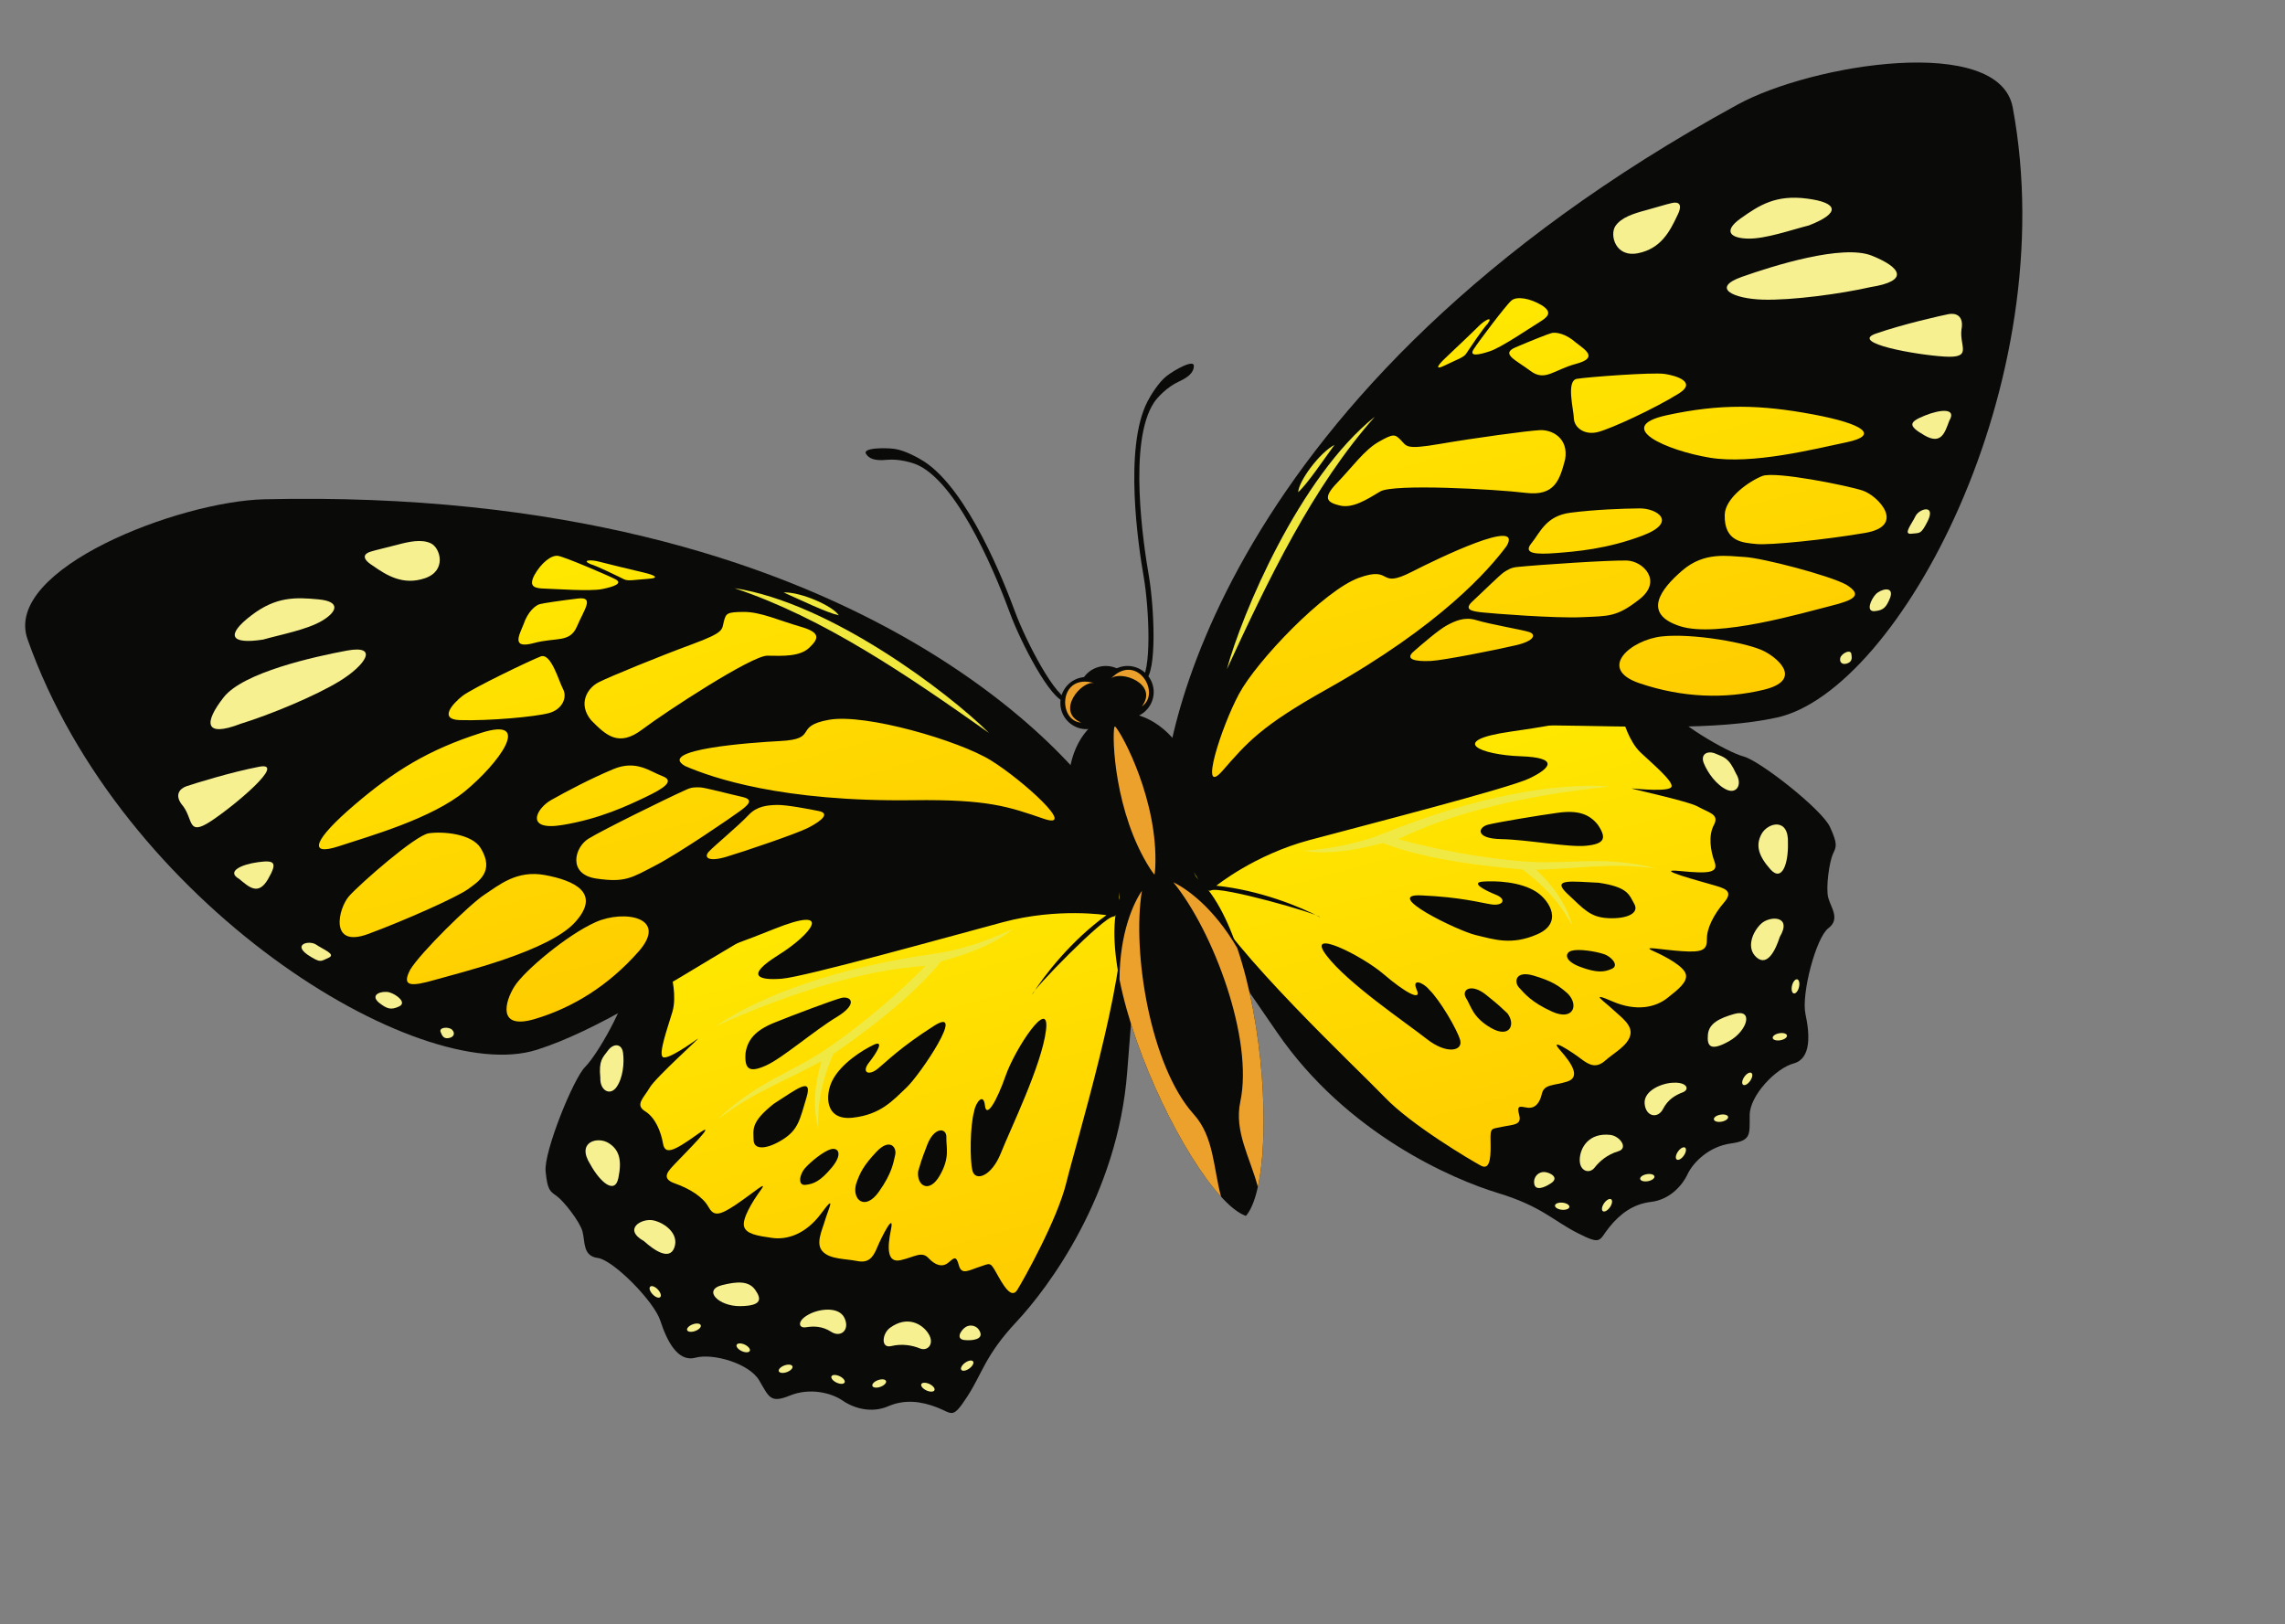
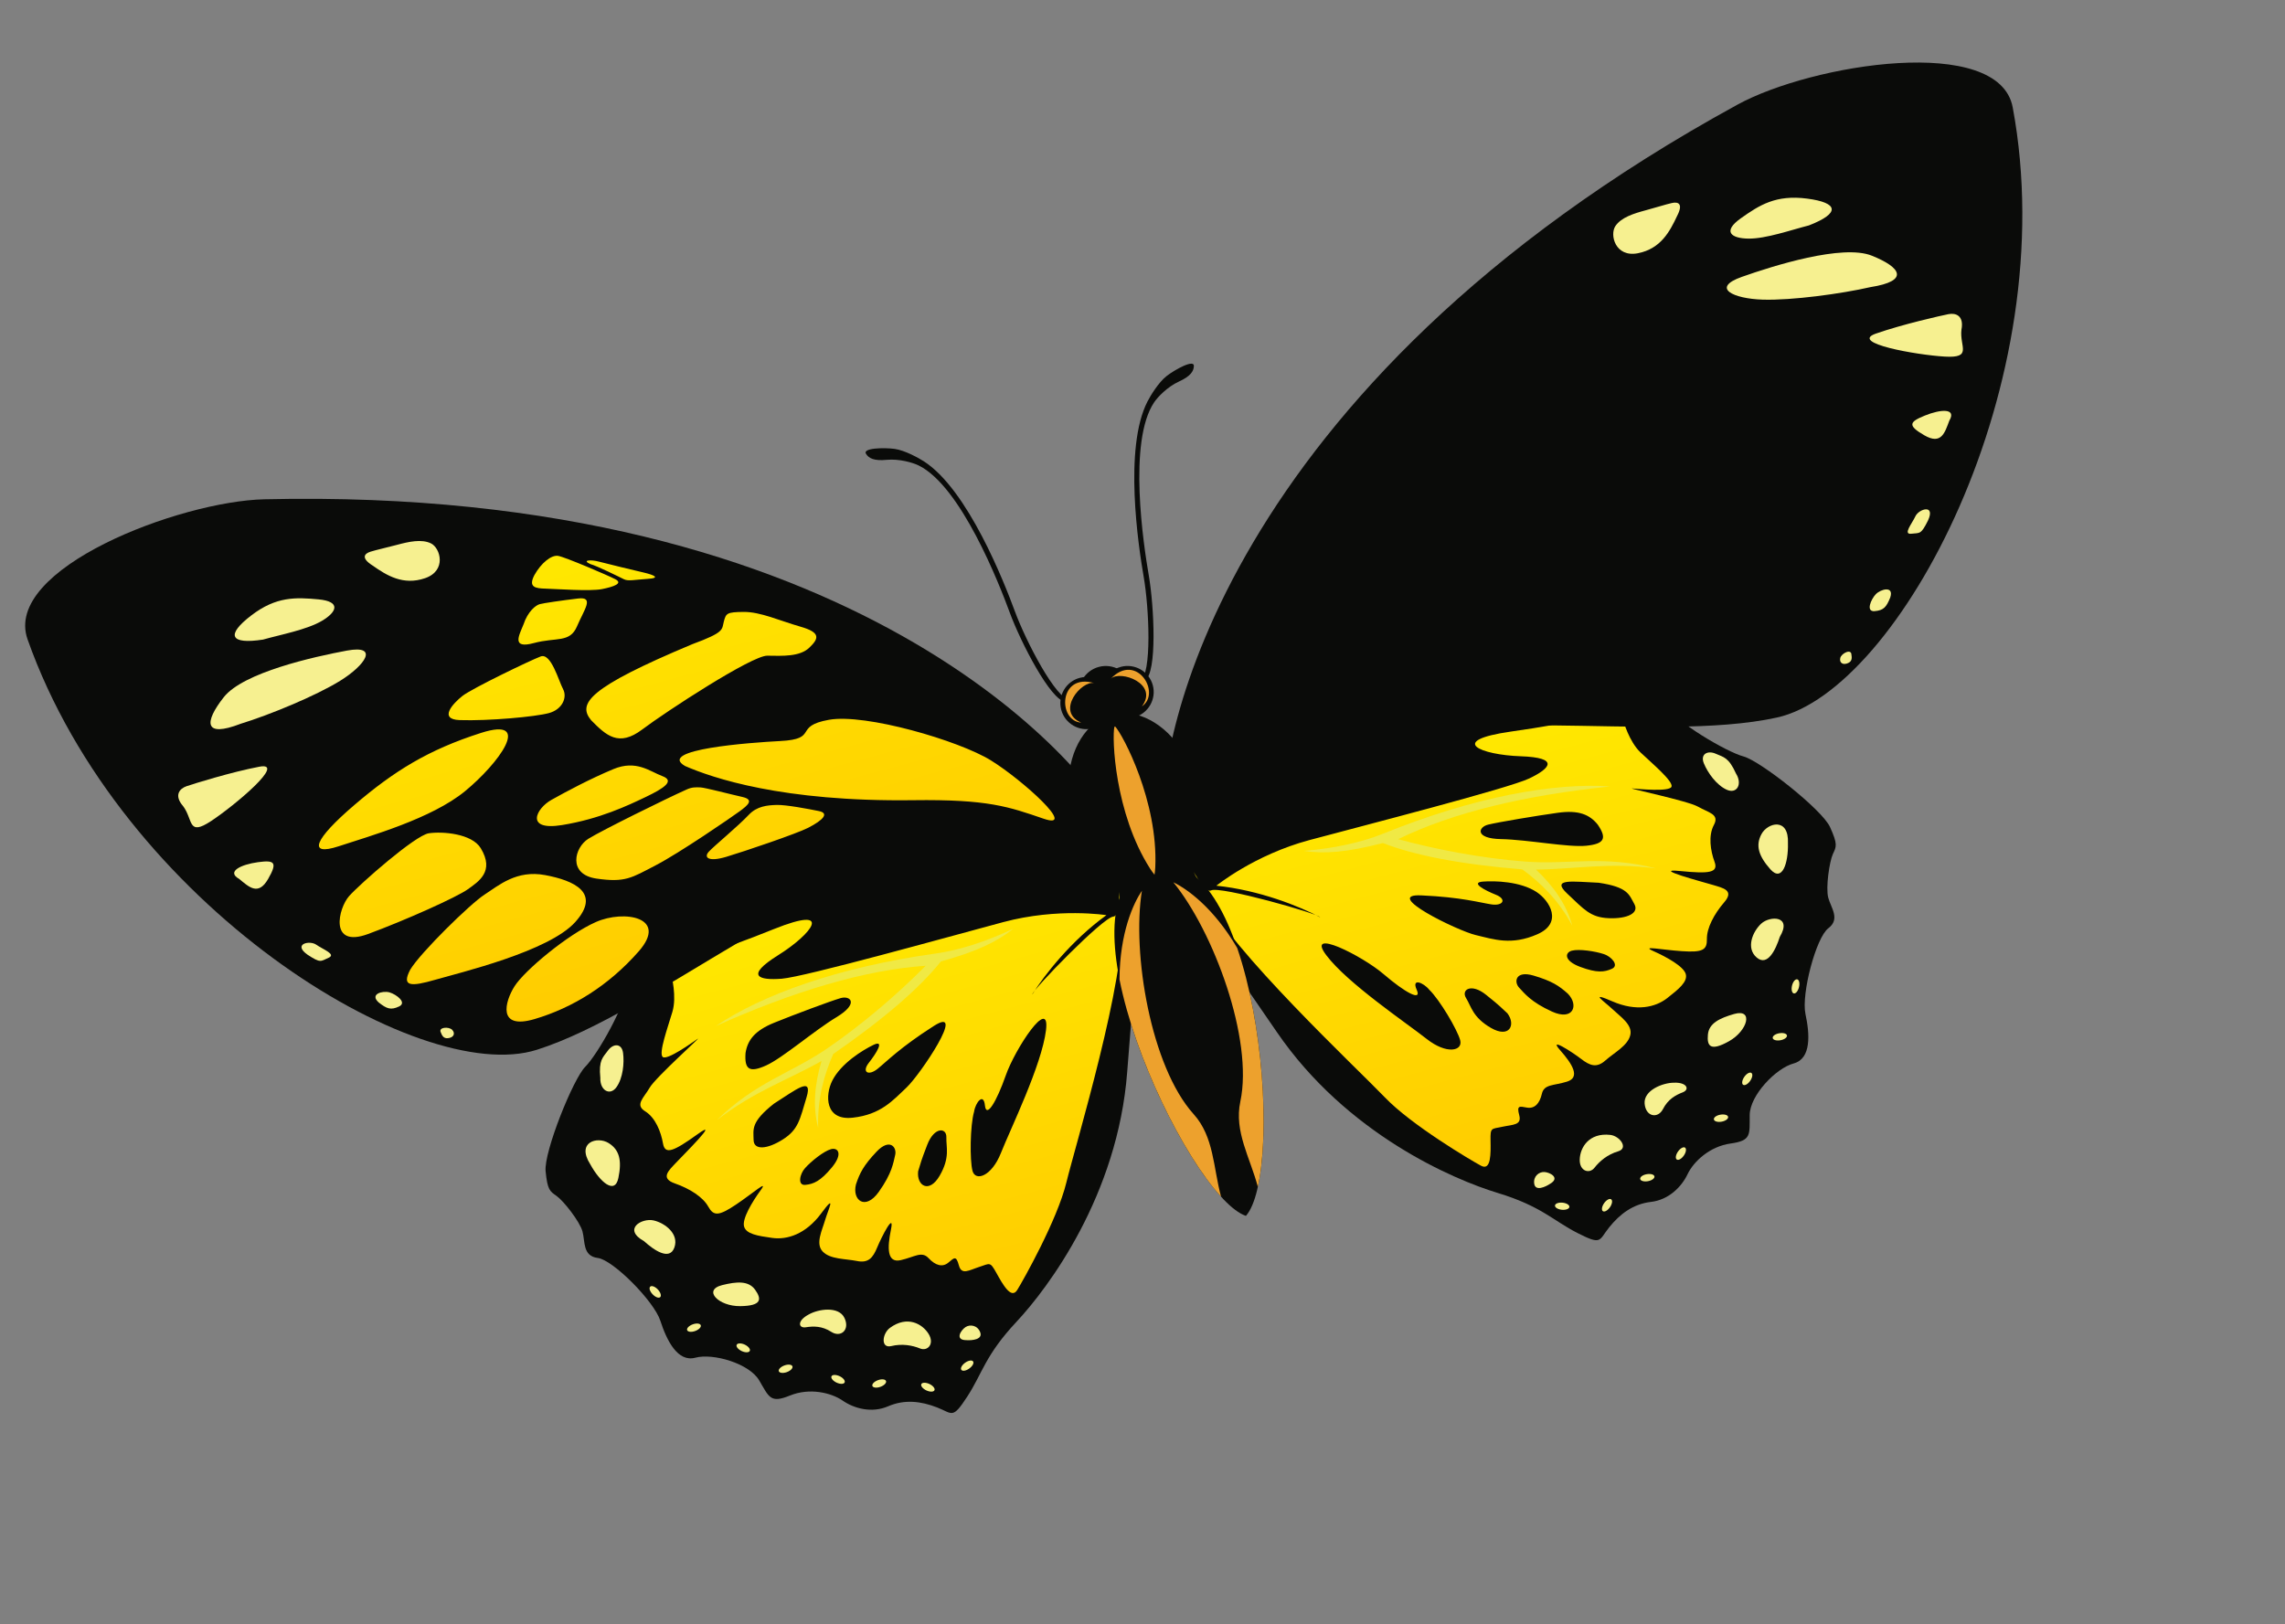
<svg xmlns="http://www.w3.org/2000/svg" width="83px" height="59px" viewBox="0 0 83 59" version="1.1">
  <rect x="0" y="0" width="83" height="59" fill="#808080" stroke="none" />
  <title>Group 12</title>
  <defs>
    <linearGradient x1="50%" y1="0%" x2="50%" y2="100%" id="linearGradient-1">
      <stop stop-color="#FFE800" offset="0%" />
      <stop stop-color="#FFCC00" offset="100%" />
    </linearGradient>
    <linearGradient x1="50%" y1="0%" x2="50%" y2="100%" id="linearGradient-2">
      <stop stop-color="#FFE800" offset="0%" />
      <stop stop-color="#FFCC00" offset="100%" />
    </linearGradient>
    <linearGradient x1="50%" y1="0%" x2="50%" y2="100%" id="linearGradient-3">
      <stop stop-color="#FFE800" offset="0%" />
      <stop stop-color="#FFCC00" offset="100%" />
    </linearGradient>
    <linearGradient x1="50%" y1="0%" x2="50%" y2="100%" id="linearGradient-4">
      <stop stop-color="#FFE800" offset="0%" />
      <stop stop-color="#FFCC00" offset="100%" />
    </linearGradient>
  </defs>
  <g id="Chapter-3" stroke="none" stroke-width="1" fill="none" fill-rule="evenodd">
    <g id="Protector-of-the-Amazon-1" transform="translate(-446, -486)">
      <g id="Group-12" transform="translate(487.5, 515.5) rotate(-15) translate(-487.5, -515.5) translate(450, 496)">
        <path d="M17.884,20.561 C17.618,21.364 16.088,22.894 15.553,23.2 C15.017,23.507 13.297,25.8 13.181,26.489 C13.066,27.177 13.144,27.235 13.334,27.464 C13.526,27.693 13.908,28.573 13.908,28.955 C13.908,29.337 13.679,29.816 14.195,30.026 C14.712,30.237 15.763,32.071 15.8,32.818 C15.839,33.564 16.011,34.443 16.68,34.443 C17.35,34.443 18.516,35.15 18.707,35.838 C18.898,36.527 18.879,36.756 19.644,36.66 C20.409,36.564 21.116,36.948 21.442,37.329 C21.767,37.713 22.34,38.056 22.99,37.96 C23.64,37.865 24.194,38.095 24.691,38.458 C25.188,38.821 25.112,39.032 25.858,38.362 C26.603,37.693 26.871,37.081 28.286,36.202 C29.701,35.322 33.028,32.722 34.519,28.477 C36.01,24.233 36.852,22.244 36.508,21.403 C36.163,20.561 34.672,19.491 34.672,19.491 L26.26,17.579 C26.26,17.579 17.884,20.677 17.884,20.561" id="Fill-454" fill="#0A0B09" />
        <path d="M21.307,24.222 C21.499,23.793 21.833,23.525 22.598,23.43 C23.363,23.334 24.769,23.2 25.151,23.191 C25.533,23.181 25.763,23.554 24.835,23.821 C23.908,24.089 22.56,24.749 21.909,24.854 C21.259,24.959 21.107,24.797 21.307,24.222 Z M21.824,26.269 C22.713,25.992 23.468,25.648 23.029,26.354 C22.589,27.062 22.445,27.407 21.804,27.607 C21.164,27.808 20.677,27.721 20.772,27.349 C20.867,26.976 20.829,26.699 21.824,26.269 Z M22.312,28.822 C22.589,28.639 23.134,28.401 23.4,28.401 C23.668,28.401 23.784,28.678 23.258,29.051 C22.731,29.424 22.465,29.461 22.168,29.413 C21.872,29.367 22.072,28.975 22.312,28.822 Z M23.945,29.873 C24.185,29.509 24.386,29.28 24.978,28.916 C25.571,28.554 25.733,28.955 25.6,29.204 C25.466,29.452 25.323,29.816 24.673,30.351 C24.022,30.887 23.659,30.389 23.945,29.873 Z M26.25,29.997 C26.45,29.681 26.413,29.71 26.823,29.147 C27.235,28.582 27.665,28.726 27.56,29.07 C27.455,29.413 27.512,29.806 26.967,30.351 C26.422,30.896 26.058,30.485 26.25,29.997 Z M28.774,28.43 C28.907,28.124 29.289,27.837 29.213,28.314 C29.137,28.792 29.653,28.295 30.227,27.455 C30.8,26.613 32.54,25.064 32.062,26.25 C31.584,27.435 29.882,29.385 29.328,30.131 C28.774,30.876 28.162,30.896 28.162,30.494 C28.162,30.093 28.506,28.87 28.774,28.43 Z M25.877,25.14 C26.332,25.058 25.887,25.466 25.543,25.724 C25.191,25.987 25.399,26.193 25.791,26.02 C26.182,25.848 26.775,25.485 28.162,25.046 C29.548,24.605 27.235,26.622 26.633,26.947 C26.03,27.272 25.476,27.655 24.462,27.501 C23.448,27.349 23.701,26.447 24.089,26.01 C24.558,25.485 25.446,25.22 25.877,25.14 Z M20.027,20.524 C19.376,21.364 19.434,20.81 19.434,20.81 C19.434,20.81 19.434,21.594 19.127,22.092 C18.822,22.589 18.248,23.411 18.363,23.583 C18.477,23.755 19.548,23.352 19.759,23.276 C19.969,23.2 17.923,24.233 17.618,24.538 C17.311,24.844 16.929,24.998 17.235,25.323 C17.541,25.648 17.598,26.202 17.56,26.622 C17.522,27.043 17.847,27.005 18.86,26.622 C19.873,26.24 18.133,27.235 17.827,27.425 C17.522,27.617 17.121,27.808 17.598,28.133 C18.076,28.458 18.459,28.879 18.554,29.261 C18.65,29.644 18.822,29.701 19.548,29.452 C20.275,29.204 20.945,28.859 20.542,29.184 C20.141,29.509 19.624,30.006 19.624,30.294 C19.624,30.58 20.007,30.752 20.505,30.963 C21.002,31.173 21.709,31.154 22.454,30.562 C23.2,29.969 22.741,30.485 22.531,30.828 C22.321,31.173 21.957,31.574 22.149,31.918 C22.34,32.263 22.875,32.378 23.258,32.568 C23.64,32.76 23.851,32.607 24.099,32.282 C24.348,31.957 25.055,31.173 24.749,31.785 C24.443,32.397 24.29,32.932 24.806,32.951 C25.323,32.971 25.628,32.818 25.8,33.143 C25.973,33.468 26.202,33.601 26.45,33.486 C26.699,33.372 26.795,33.296 26.795,33.678 C26.795,34.06 27.1,33.946 27.503,33.926 C27.904,33.907 27.922,33.83 28.038,34.29 C28.153,34.748 28.305,35.38 28.611,35.093 C28.917,34.806 30.676,33.008 31.345,31.785 C32.014,30.562 35.418,25.093 35.762,23.028 C36.106,20.963 35.858,22.972 35.494,22.894 C35.131,22.817 31.957,24.712 31.919,24.863 C32.524,24.295 33.799,23.337 35.265,22.779 C35.265,22.779 33.64,22.053 31.575,22.053 C29.509,22.053 24.099,22.11 23.276,21.957 C22.454,21.804 21.996,21.518 23.372,21.097 C24.749,20.677 25.839,19.855 23.468,20.141 C21.097,20.428 20.849,20.332 20.734,20.313 C20.619,20.293 20.045,20.542 20.027,20.524 L20.027,20.524 Z" id="Fill-455" fill="url(#linearGradient-1)" />
        <path d="M19.672,26.307 C21.291,25.637 22.49,25.58 23.898,25.218 C23.438,25.965 23.154,26.732 23.152,27.531 C23.39,26.504 23.858,25.727 24.375,25.083 C26.534,24.311 28.038,23.568 29.023,22.846 C30.392,22.837 31.19,22.678 31.871,22.378 C30.8,22.578 29.755,22.624 28.927,22.521 C25.333,22.076 22.41,22.343 20.514,22.999 C23.544,22.512 26.259,22.426 28.448,22.855 C27.226,23.57 25.698,24.31 24.204,24.835 C22.705,25.36 21.393,25.339 19.672,26.307" id="Fill-456" fill="#F0E944" />
        <path d="M23.788,35.226 C23.461,35.354 23.263,35.867 23.664,35.877 C24.065,35.886 24.41,36.048 24.649,36.23 C24.887,36.412 25.212,36.211 25.088,35.799 C24.964,35.389 24.514,34.942 23.788,35.226 Z M21.063,33.993 C21.455,33.889 22.201,33.974 22.287,34.452 C22.373,34.931 21.962,35.112 21.694,34.815 C21.427,34.519 21.12,34.443 20.843,34.414 C20.566,34.384 20.595,34.098 21.063,33.993 Z M18.301,32.148 C18.846,32.158 19.275,32.234 19.419,32.626 C19.563,33.017 19.496,33.248 18.741,33.056 C17.985,32.865 17.564,32.138 18.301,32.148 Z M15.977,29.873 C16.236,30.274 16.685,30.81 16.981,30.379 C17.278,29.949 16.886,29.433 16.504,29.232 C16.121,29.032 15.327,29.241 15.977,29.873 Z M14.812,26.666 C14.983,27.373 15.385,27.985 15.671,27.411 C15.959,26.838 15.978,26.435 15.652,26.092 C15.327,25.748 14.524,25.752 14.812,26.666 Z M15.978,23.731 C15.844,24.161 16.14,24.466 16.456,24.209 C16.771,23.95 16.962,23.435 17.01,23.071 C17.058,22.707 16.752,22.641 16.504,22.842 C16.255,23.042 16.083,23.09 15.978,23.731 Z M26.35,36.374 C26.555,36.445 26.943,36.507 26.914,36.23 C26.886,35.953 26.632,35.847 26.446,35.91 C26.259,35.972 25.938,36.259 26.35,36.374 L26.35,36.374 Z" id="Fill-457" fill="#F6F090" />
        <path d="M24.361,37.495 C24.406,37.44 24.534,37.472 24.646,37.565 C24.756,37.659 24.81,37.779 24.764,37.833 C24.717,37.888 24.591,37.856 24.479,37.763 C24.368,37.669 24.315,37.55 24.361,37.495 Z M22.627,37.098 C22.622,37.027 22.734,36.96 22.878,36.948 C23.023,36.935 23.145,36.983 23.151,37.054 C23.158,37.125 23.045,37.193 22.9,37.205 C22.755,37.217 22.633,37.169 22.627,37.098 Z M21.282,36.376 C21.329,36.322 21.455,36.354 21.567,36.447 C21.678,36.54 21.731,36.66 21.686,36.715 C21.639,36.77 21.512,36.738 21.401,36.644 C21.29,36.551 21.237,36.431 21.282,36.376 Z M19.482,35.702 C19.476,35.632 19.589,35.565 19.733,35.552 C19.877,35.539 20,35.587 20.006,35.658 C20.012,35.73 19.899,35.797 19.754,35.809 C19.611,35.821 19.487,35.773 19.482,35.702 Z M18.252,34.379 C18.298,34.324 18.425,34.355 18.537,34.448 C18.647,34.542 18.701,34.663 18.655,34.716 C18.608,34.771 18.482,34.74 18.37,34.647 C18.26,34.553 18.206,34.434 18.252,34.379 Z M16.652,33.398 C16.646,33.328 16.759,33.26 16.904,33.248 C17.048,33.235 17.171,33.283 17.176,33.355 C17.182,33.426 17.069,33.493 16.924,33.505 C16.781,33.517 16.658,33.47 16.652,33.398 Z M15.765,31.526 C15.827,31.492 15.935,31.567 16.005,31.694 C16.074,31.821 16.081,31.953 16.018,31.987 C15.955,32.021 15.848,31.946 15.779,31.818 C15.708,31.691 15.702,31.56 15.765,31.526 Z M25.899,37.369 C25.873,37.303 25.964,37.207 26.099,37.156 C26.235,37.105 26.365,37.117 26.39,37.185 C26.416,37.251 26.326,37.347 26.189,37.398 C26.054,37.449 25.924,37.437 25.899,37.369 L25.899,37.369 Z" id="Fill-458" fill="#F6F090" />
        <path d="M35.777,18.448 C35.793,18.429 35.82,18.427 35.838,18.443 C35.857,18.458 35.86,18.485 35.844,18.505 C35.828,18.523 35.801,18.525 35.782,18.509 C35.763,18.494 35.761,18.467 35.777,18.448" id="Fill-459" fill="#8AC6C9" />
        <path d="M35.847,18.812 C35.863,18.794 35.891,18.792 35.91,18.807 C35.928,18.823 35.931,18.85 35.915,18.869 C35.9,18.888 35.873,18.89 35.853,18.874 C35.835,18.859 35.833,18.832 35.847,18.812" id="Fill-460" fill="#8AC6C9" />
        <path d="M36.425,19.73 C36.038,17.498 30.58,5.366 9.633,0.27 C6.626,-0.462 -0.206,0.248 0.005,2.956 C0.801,13.138 9.502,22.355 14.015,22.148 C18.526,21.942 25.439,18.387 30.398,19.214 C35.357,20.04 36.607,20.768 36.425,19.73" id="Fill-461" fill="#0A0B09" />
        <path d="M8.264,5.18 C8.933,5.171 9.899,5.247 10.511,5.075 C11.122,4.903 11.362,4.578 10.588,4.29 C9.813,4.004 9.134,3.784 8.074,4.224 C7.012,4.663 7.041,5.046 8.264,5.18 Z M6.687,7.924 C7.758,7.885 9.574,7.656 10.588,7.349 C11.601,7.044 12.308,6.451 11.104,6.355 C9.899,6.261 7.261,6.145 6.343,6.834 C5.425,7.522 5.253,8.077 6.687,7.924 Z M3.895,10.275 C4.125,10.849 3.762,11.384 4.736,11.059 C5.712,10.735 7.968,9.682 6.936,9.606 C5.903,9.529 4.468,9.588 4.202,9.606 C3.934,9.625 3.666,9.806 3.895,10.275 Z M5.176,13.353 C5.444,13.726 5.683,14.138 6.19,13.63 C6.696,13.124 6.591,13.019 5.988,12.943 C5.386,12.867 4.784,12.971 5.176,13.353 Z M6.863,16.656 C7.246,17.086 7.255,17.01 7.571,16.962 C7.887,16.914 7.456,16.618 7.264,16.388 C7.074,16.159 6.433,16.14 6.863,16.656 Z M8.909,18.998 C9.138,19.305 9.263,19.39 9.588,19.333 C9.913,19.275 9.607,18.884 9.387,18.75 C9.167,18.616 8.661,18.616 8.909,18.998 Z M10.811,20.648 C10.826,20.815 10.883,20.901 11.05,20.91 C11.218,20.921 11.314,20.805 11.232,20.653 C11.151,20.5 10.75,20.418 10.811,20.648 Z M12.805,3.612 C13.206,4.09 13.684,4.606 14.526,4.549 C15.367,4.491 15.348,3.631 15.061,3.383 C14.774,3.134 14.296,3.115 13.856,3.115 C13.417,3.115 13.102,3.096 12.862,3.106 C12.624,3.115 12.461,3.239 12.805,3.612 L12.805,3.612 Z" id="Fill-462" fill="#F6F090" />
-         <path d="M26.973,8.42 C27.575,8.555 28.576,9.357 28.693,9.74 C28.283,9.529 27.498,8.841 26.973,8.42 Z M25.29,7.809 C28.139,9.689 30.548,12.506 32.861,15.285 C31.825,13.498 28.512,9.219 25.29,7.809 L25.29,7.809 Z" id="Fill-463" fill="#F0E83D" />
-         <path d="M21.882,13.583 C21.031,12.732 24.386,13.374 25.456,13.602 C26.852,13.9 26.031,13.201 27.368,13.315 C28.707,13.43 31.728,15.265 32.665,16.26 C33.601,17.254 35.074,19.548 33.965,18.802 C32.856,18.057 32.206,17.598 29.568,16.929 C24.947,15.757 22.722,14.252 21.882,13.583 Z M19.019,11.097 C19.401,11.766 19.726,12.302 20.72,11.901 C21.714,11.498 25.271,10.332 25.806,10.486 C26.342,10.639 26.935,10.83 27.354,10.6 C27.775,10.371 27.91,10.179 27.24,9.778 C26.571,9.377 25.978,8.879 25.385,8.727 C24.793,8.574 24.755,8.612 24.602,8.879 C24.449,9.147 24.544,9.261 23.283,9.377 C22.021,9.492 20.07,9.74 19.631,9.835 C19.191,9.931 18.694,10.39 19.019,11.097 Z M17.016,14.5 C18.393,14.639 19.501,14.433 20.218,14.3 C20.936,14.166 21.394,14.012 20.993,13.726 C20.591,13.439 20.231,12.899 19.338,13.019 C18.447,13.139 17.485,13.36 16.872,13.517 C16.259,13.672 15.637,14.361 17.016,14.5 Z M21.71,14.424 C21.93,14.385 22.072,14.433 22.226,14.481 C22.379,14.529 23.201,14.998 23.602,15.208 C24.004,15.418 23.717,15.552 23.373,15.686 C23.029,15.82 20.868,16.585 19.912,16.794 C18.956,17.005 18.688,17.12 17.713,16.7 C16.739,16.279 17.236,15.399 17.809,15.227 C18.383,15.055 20.888,14.557 21.71,14.424 Z M13.828,19.711 C13.35,20.151 12.795,21.087 14.229,21.049 C15.663,21.011 17.135,20.572 18.512,19.654 C19.889,18.736 18.398,18.047 17.288,18.22 C16.179,18.392 14.326,19.251 13.828,19.711 Z M10.329,18.143 C10.845,17.646 13.043,16.403 13.636,16.212 C14.229,16.02 14.994,15.638 15.95,16.097 C16.906,16.556 17.766,17.245 16.562,18.028 C15.357,18.812 12.049,18.717 11.113,18.736 C10.176,18.754 9.851,18.66 10.329,18.143 Z M13.942,14.548 C13.767,13.947 12.757,13.593 12.26,13.535 C11.763,13.478 9.372,14.663 8.876,14.988 C8.378,15.313 7.668,16.638 9.182,16.499 C10.634,16.365 12.642,16.04 13.102,15.867 C13.56,15.695 14.217,15.491 13.942,14.548 Z M8.977,13.144 C7.762,13.21 8.192,12.665 9.914,11.843 C11.634,11.021 13.03,10.6 15.038,10.504 C17.045,10.41 15.362,11.747 13.928,12.398 C12.495,13.048 10.191,13.076 8.977,13.144 Z M14.407,9.854 C15.42,10.161 17.083,10.447 17.599,10.447 C18.116,10.447 18.402,10.065 18.326,9.74 C18.249,9.415 18.249,8.345 17.848,8.382 C17.447,8.421 15.133,8.86 14.732,9.032 C14.331,9.204 13.661,9.625 14.407,9.854 Z M17.542,7.102 C17.82,6.68 18.154,6.538 18.307,6.538 C18.46,6.538 19.1,6.614 19.703,6.7 C20.305,6.786 19.817,7.14 19.407,7.665 C18.995,8.191 18.585,7.848 17.733,7.848 C16.882,7.848 17.284,7.445 17.542,7.102 Z M18.393,5.467 C18.737,5.112 19.177,4.912 19.407,5.018 C19.636,5.123 20.955,6.155 21.194,6.375 C21.433,6.595 21.07,6.623 20.63,6.595 C20.19,6.566 19.014,6.155 18.661,6.05 C18.307,5.945 18.049,5.84 18.393,5.467 Z M20.462,5.61 C20.669,5.729 21.366,6.342 21.495,6.456 C21.624,6.571 21.853,6.571 22.332,6.666 C22.81,6.762 22.585,6.586 22.256,6.409 C21.925,6.231 21.051,5.758 20.787,5.605 C20.525,5.452 20.176,5.38 20.462,5.61 Z M23.659,15.896 C23.187,16.19 22.15,16.661 21.91,16.814 C21.671,16.967 21.795,17.177 22.474,17.158 C23.153,17.139 25.163,17.008 25.619,16.91 C26.241,16.776 26.498,16.594 26.155,16.423 C25.811,16.251 25.056,15.887 24.73,15.811 C24.405,15.734 24.029,15.667 23.659,15.896 L23.659,15.896 Z" id="Fill-464" fill="url(#linearGradient-2)" />
+         <path d="M21.882,13.583 C21.031,12.732 24.386,13.374 25.456,13.602 C26.852,13.9 26.031,13.201 27.368,13.315 C28.707,13.43 31.728,15.265 32.665,16.26 C33.601,17.254 35.074,19.548 33.965,18.802 C32.856,18.057 32.206,17.598 29.568,16.929 C24.947,15.757 22.722,14.252 21.882,13.583 Z M19.019,11.097 C19.401,11.766 19.726,12.302 20.72,11.901 C21.714,11.498 25.271,10.332 25.806,10.486 C26.342,10.639 26.935,10.83 27.354,10.6 C27.775,10.371 27.91,10.179 27.24,9.778 C26.571,9.377 25.978,8.879 25.385,8.727 C24.793,8.574 24.755,8.612 24.602,8.879 C24.449,9.147 24.544,9.261 23.283,9.377 C19.191,9.931 18.694,10.39 19.019,11.097 Z M17.016,14.5 C18.393,14.639 19.501,14.433 20.218,14.3 C20.936,14.166 21.394,14.012 20.993,13.726 C20.591,13.439 20.231,12.899 19.338,13.019 C18.447,13.139 17.485,13.36 16.872,13.517 C16.259,13.672 15.637,14.361 17.016,14.5 Z M21.71,14.424 C21.93,14.385 22.072,14.433 22.226,14.481 C22.379,14.529 23.201,14.998 23.602,15.208 C24.004,15.418 23.717,15.552 23.373,15.686 C23.029,15.82 20.868,16.585 19.912,16.794 C18.956,17.005 18.688,17.12 17.713,16.7 C16.739,16.279 17.236,15.399 17.809,15.227 C18.383,15.055 20.888,14.557 21.71,14.424 Z M13.828,19.711 C13.35,20.151 12.795,21.087 14.229,21.049 C15.663,21.011 17.135,20.572 18.512,19.654 C19.889,18.736 18.398,18.047 17.288,18.22 C16.179,18.392 14.326,19.251 13.828,19.711 Z M10.329,18.143 C10.845,17.646 13.043,16.403 13.636,16.212 C14.229,16.02 14.994,15.638 15.95,16.097 C16.906,16.556 17.766,17.245 16.562,18.028 C15.357,18.812 12.049,18.717 11.113,18.736 C10.176,18.754 9.851,18.66 10.329,18.143 Z M13.942,14.548 C13.767,13.947 12.757,13.593 12.26,13.535 C11.763,13.478 9.372,14.663 8.876,14.988 C8.378,15.313 7.668,16.638 9.182,16.499 C10.634,16.365 12.642,16.04 13.102,15.867 C13.56,15.695 14.217,15.491 13.942,14.548 Z M8.977,13.144 C7.762,13.21 8.192,12.665 9.914,11.843 C11.634,11.021 13.03,10.6 15.038,10.504 C17.045,10.41 15.362,11.747 13.928,12.398 C12.495,13.048 10.191,13.076 8.977,13.144 Z M14.407,9.854 C15.42,10.161 17.083,10.447 17.599,10.447 C18.116,10.447 18.402,10.065 18.326,9.74 C18.249,9.415 18.249,8.345 17.848,8.382 C17.447,8.421 15.133,8.86 14.732,9.032 C14.331,9.204 13.661,9.625 14.407,9.854 Z M17.542,7.102 C17.82,6.68 18.154,6.538 18.307,6.538 C18.46,6.538 19.1,6.614 19.703,6.7 C20.305,6.786 19.817,7.14 19.407,7.665 C18.995,8.191 18.585,7.848 17.733,7.848 C16.882,7.848 17.284,7.445 17.542,7.102 Z M18.393,5.467 C18.737,5.112 19.177,4.912 19.407,5.018 C19.636,5.123 20.955,6.155 21.194,6.375 C21.433,6.595 21.07,6.623 20.63,6.595 C20.19,6.566 19.014,6.155 18.661,6.05 C18.307,5.945 18.049,5.84 18.393,5.467 Z M20.462,5.61 C20.669,5.729 21.366,6.342 21.495,6.456 C21.624,6.571 21.853,6.571 22.332,6.666 C22.81,6.762 22.585,6.586 22.256,6.409 C21.925,6.231 21.051,5.758 20.787,5.605 C20.525,5.452 20.176,5.38 20.462,5.61 Z M23.659,15.896 C23.187,16.19 22.15,16.661 21.91,16.814 C21.671,16.967 21.795,17.177 22.474,17.158 C23.153,17.139 25.163,17.008 25.619,16.91 C26.241,16.776 26.498,16.594 26.155,16.423 C25.811,16.251 25.056,15.887 24.73,15.811 C24.405,15.734 24.029,15.667 23.659,15.896 L23.659,15.896 Z" id="Fill-464" fill="url(#linearGradient-2)" />
        <path d="M56.778,20.561 C57.046,21.364 58.575,22.894 59.111,23.2 C59.647,23.507 61.367,25.8 61.481,26.489 C61.596,27.177 61.52,27.235 61.328,27.464 C61.138,27.693 60.755,28.573 60.755,28.955 C60.755,29.337 60.985,29.816 60.469,30.026 C59.952,30.237 58.901,32.071 58.862,32.818 C58.825,33.564 58.653,34.443 57.983,34.443 C57.314,34.443 56.148,35.15 55.956,35.838 C55.765,36.527 55.784,36.756 55.019,36.66 C54.255,36.564 53.547,36.948 53.222,37.329 C52.897,37.713 52.324,38.056 51.674,37.96 C51.024,37.865 50.469,38.095 49.972,38.458 C49.474,38.821 49.551,39.032 48.805,38.362 C48.06,37.693 47.791,37.081 46.377,36.202 C44.962,35.322 41.635,32.722 40.143,28.477 C38.652,24.233 37.812,22.244 38.155,21.403 C38.499,20.561 39.991,19.491 39.991,19.491 L48.404,17.579 C48.404,17.579 56.778,20.677 56.778,20.561" id="Fill-465" fill="#0A0B09" />
        <path d="M53.355,24.222 C53.165,23.793 52.83,23.525 52.065,23.43 C51.301,23.334 49.895,23.2 49.513,23.191 C49.13,23.181 48.901,23.554 49.828,23.821 C50.756,24.089 52.104,24.749 52.753,24.854 C53.403,24.959 53.556,24.797 53.355,24.222 Z M52.84,26.269 C51.951,25.992 51.195,25.648 51.635,26.354 C52.075,27.062 52.219,27.407 52.858,27.607 C53.499,27.808 53.987,27.721 53.891,27.349 C53.796,26.976 53.834,26.699 52.84,26.269 Z M52.352,28.822 C52.075,28.639 51.53,28.401 51.262,28.401 C50.994,28.401 50.88,28.678 51.406,29.051 C51.931,29.424 52.199,29.461 52.496,29.413 C52.792,29.367 52.592,28.975 52.352,28.822 Z M50.717,29.873 C50.479,29.509 50.278,29.28 49.685,28.916 C49.092,28.554 48.929,28.955 49.064,29.204 C49.197,29.452 49.341,29.816 49.991,30.351 C50.641,30.887 51.004,30.389 50.717,29.873 Z M48.413,29.997 C48.212,29.681 48.251,29.71 47.839,29.147 C47.429,28.582 46.999,28.726 47.104,29.07 C47.209,29.413 47.152,29.806 47.697,30.351 C48.242,30.896 48.604,30.485 48.413,29.997 Z M45.89,28.43 C45.755,28.124 45.373,27.837 45.45,28.314 C45.526,28.792 45.011,28.295 44.436,27.455 C43.863,26.613 42.123,25.064 42.602,26.25 C43.079,27.435 44.78,29.385 45.336,30.131 C45.89,30.876 46.501,30.896 46.501,30.494 C46.501,30.093 46.158,28.87 45.89,28.43 Z M48.786,25.14 C48.332,25.058 48.777,25.466 49.121,25.724 C49.472,25.987 49.265,26.193 48.872,26.02 C48.48,25.848 47.887,25.485 46.501,25.046 C45.116,24.605 47.429,26.622 48.031,26.947 C48.633,27.272 49.188,27.655 50.201,27.501 C51.214,27.349 50.962,26.447 50.574,26.01 C50.106,25.485 49.217,25.22 48.786,25.14 Z M54.637,20.524 C55.287,21.364 55.23,20.81 55.23,20.81 C55.23,20.81 55.23,21.594 55.535,22.092 C55.841,22.589 56.416,23.411 56.3,23.583 C56.185,23.755 55.115,23.352 54.905,23.276 C54.694,23.2 56.741,24.233 57.046,24.538 C57.352,24.844 57.735,24.998 57.428,25.323 C57.122,25.648 57.065,26.202 57.103,26.622 C57.142,27.043 56.817,27.005 55.803,26.622 C54.79,26.24 56.53,27.235 56.836,27.425 C57.142,27.617 57.543,27.808 57.065,28.133 C56.587,28.458 56.205,28.879 56.109,29.261 C56.013,29.644 55.841,29.701 55.115,29.452 C54.389,29.204 53.719,28.859 54.12,29.184 C54.522,29.509 55.038,30.006 55.038,30.294 C55.038,30.58 54.656,30.752 54.159,30.963 C53.662,31.173 52.954,31.154 52.208,30.562 C51.463,29.969 51.922,30.485 52.132,30.828 C52.343,31.173 52.706,31.574 52.515,31.918 C52.324,32.263 51.788,32.378 51.406,32.568 C51.024,32.76 50.813,32.607 50.565,32.282 C50.316,31.957 49.608,31.173 49.915,31.785 C50.22,32.397 50.373,32.932 49.858,32.951 C49.341,32.971 49.034,32.818 48.862,33.143 C48.691,33.468 48.461,33.601 48.212,33.486 C47.964,33.372 47.868,33.296 47.868,33.678 C47.868,34.06 47.562,33.946 47.161,33.926 C46.76,33.907 46.74,33.83 46.625,34.29 C46.511,34.748 46.358,35.38 46.052,35.093 C45.746,34.806 43.987,33.008 43.318,31.785 C42.648,30.562 39.245,25.093 38.901,23.028 C38.558,20.963 38.806,22.972 39.169,22.894 C39.532,22.817 42.707,24.712 42.744,24.863 C42.139,24.295 40.864,23.337 39.399,22.779 C39.399,22.779 41.024,22.053 43.088,22.053 C45.153,22.053 50.565,22.11 51.386,21.957 C52.208,21.804 52.668,21.518 51.291,21.097 C49.915,20.677 48.825,19.855 51.195,20.141 C53.566,20.428 53.815,20.332 53.93,20.313 C54.044,20.293 54.618,20.542 54.637,20.524 L54.637,20.524 Z" id="Fill-466" fill="url(#linearGradient-3)" />
        <path d="M54.99,26.307 C53.373,25.637 52.174,25.58 50.765,25.218 C51.226,25.965 51.51,26.732 51.511,27.531 C51.274,26.504 50.806,25.727 50.287,25.083 C48.13,24.311 46.626,23.568 45.641,22.846 C44.272,22.837 43.474,22.678 42.792,22.378 C43.863,22.578 44.909,22.624 45.737,22.521 C49.33,22.076 52.254,22.343 54.15,22.999 C51.119,22.512 48.404,22.426 46.215,22.855 C47.438,23.57 48.966,24.31 50.46,24.835 C51.958,25.36 53.27,25.339 54.99,26.307" id="Fill-467" fill="#F0E944" />
        <path d="M50.876,35.226 C51.202,35.354 51.401,35.867 51,35.877 C50.599,35.886 50.254,36.048 50.015,36.23 C49.775,36.412 49.45,36.211 49.575,35.799 C49.699,35.389 50.149,34.942 50.876,35.226 Z M53.599,33.993 C53.208,33.889 52.463,33.974 52.376,34.452 C52.291,34.931 52.701,35.112 52.969,34.815 C53.237,34.519 53.542,34.443 53.82,34.414 C54.098,34.384 54.068,34.098 53.599,33.993 Z M56.363,32.148 C55.818,32.158 55.387,32.234 55.245,32.626 C55.101,33.017 55.167,33.248 55.923,33.056 C56.678,32.865 57.099,32.138 56.363,32.148 Z M58.686,29.873 C58.428,30.274 57.979,30.81 57.682,30.379 C57.386,29.949 57.778,29.433 58.16,29.232 C58.542,29.032 59.335,29.241 58.686,29.873 Z M59.852,26.666 C59.68,27.373 59.279,27.985 58.991,27.411 C58.705,26.838 58.686,26.435 59.011,26.092 C59.335,25.748 60.139,25.752 59.852,26.666 Z M58.686,23.731 C58.819,24.161 58.524,24.466 58.208,24.209 C57.892,23.95 57.701,23.435 57.654,23.071 C57.606,22.707 57.911,22.641 58.16,22.842 C58.409,23.042 58.581,23.09 58.686,23.731 Z M48.314,36.374 C48.107,36.445 47.721,36.507 47.749,36.23 C47.778,35.953 48.031,35.847 48.218,35.91 C48.404,35.972 48.724,36.259 48.314,36.374 L48.314,36.374 Z" id="Fill-468" fill="#F6F090" />
        <path d="M50.302,37.495 C50.257,37.44 50.129,37.472 50.018,37.565 C49.907,37.659 49.854,37.779 49.9,37.833 C49.945,37.888 50.073,37.856 50.184,37.763 C50.295,37.669 50.348,37.55 50.302,37.495 Z M52.036,37.098 C52.042,37.027 51.929,36.96 51.784,36.948 C51.641,36.935 51.518,36.983 51.512,37.054 C51.506,37.125 51.619,37.193 51.763,37.205 C51.907,37.217 52.031,37.169 52.036,37.098 Z M53.381,36.376 C53.335,36.322 53.207,36.354 53.097,36.447 C52.985,36.54 52.932,36.66 52.978,36.715 C53.024,36.77 53.151,36.738 53.262,36.644 C53.374,36.551 53.426,36.431 53.381,36.376 Z M55.181,35.702 C55.188,35.632 55.075,35.565 54.93,35.552 C54.785,35.539 54.663,35.587 54.658,35.658 C54.652,35.73 54.764,35.797 54.908,35.809 C55.053,35.821 55.175,35.773 55.181,35.702 Z M56.411,34.379 C56.366,34.324 56.238,34.355 56.127,34.448 C56.015,34.542 55.963,34.663 56.009,34.716 C56.054,34.771 56.182,34.74 56.292,34.647 C56.404,34.553 56.457,34.434 56.411,34.379 Z M58.011,33.398 C58.018,33.328 57.905,33.26 57.76,33.248 C57.615,33.235 57.493,33.283 57.487,33.355 C57.48,33.426 57.593,33.493 57.738,33.505 C57.883,33.517 58.005,33.47 58.011,33.398 Z M58.899,31.526 C58.836,31.492 58.729,31.567 58.659,31.694 C58.589,31.821 58.583,31.953 58.646,31.987 C58.707,32.021 58.816,31.946 58.885,31.818 C58.955,31.691 58.962,31.56 58.899,31.526 Z M48.765,37.369 C48.79,37.303 48.7,37.207 48.565,37.156 C48.429,37.105 48.298,37.117 48.273,37.185 C48.248,37.251 48.338,37.347 48.473,37.398 C48.609,37.449 48.74,37.437 48.765,37.369 L48.765,37.369 Z" id="Fill-469" fill="#F6F090" />
        <path d="M38.887,18.448 C38.871,18.429 38.844,18.427 38.824,18.443 C38.806,18.458 38.804,18.485 38.82,18.505 C38.835,18.523 38.863,18.525 38.881,18.509 C38.9,18.494 38.902,18.467 38.887,18.448" id="Fill-470" fill="#8AC6C9" />
        <path d="M38.815,18.812 C38.799,18.794 38.772,18.792 38.754,18.807 C38.734,18.823 38.732,18.85 38.748,18.869 C38.764,18.888 38.791,18.89 38.81,18.874 C38.829,18.859 38.831,18.832 38.815,18.812" id="Fill-471" fill="#8AC6C9" />
        <path d="M38.237,19.73 C38.625,17.498 44.084,5.366 65.029,0.27 C68.037,-0.462 74.87,0.248 74.658,2.956 C73.862,13.138 65.16,22.355 60.649,22.148 C56.138,21.942 49.225,18.387 44.265,19.214 C39.305,20.04 38.057,20.768 38.237,19.73" id="Fill-472" fill="#0A0B09" />
        <path d="M66.399,5.18 C65.729,5.171 64.765,5.247 64.153,5.075 C63.54,4.903 63.302,4.578 64.076,4.29 C64.85,4.004 65.529,3.784 66.59,4.224 C67.652,4.663 67.623,5.046 66.399,5.18 Z M67.977,7.924 C66.906,7.885 65.09,7.656 64.076,7.349 C63.063,7.044 62.356,6.451 63.56,6.355 C64.765,6.261 67.403,6.145 68.321,6.834 C69.239,7.522 69.411,8.077 67.977,7.924 Z M70.768,10.275 C70.539,10.849 70.902,11.384 69.926,11.059 C68.951,10.735 66.695,9.682 67.728,9.606 C68.76,9.529 70.194,9.588 70.462,9.606 C70.73,9.625 70.997,9.806 70.768,10.275 Z M69.487,13.353 C69.219,13.726 68.98,14.138 68.474,13.63 C67.968,13.124 68.072,13.019 68.674,12.943 C69.276,12.867 69.878,12.971 69.487,13.353 Z M67.8,16.656 C67.418,17.086 67.409,17.01 67.093,16.962 C66.777,16.914 67.207,16.618 67.399,16.388 C67.59,16.159 68.231,16.14 67.8,16.656 Z M65.755,18.998 C65.525,19.305 65.401,19.39 65.076,19.333 C64.75,19.275 65.057,18.884 65.277,18.75 C65.496,18.616 66.003,18.616 65.755,18.998 Z M63.852,20.648 C63.838,20.815 63.78,20.901 63.613,20.91 C63.446,20.921 63.35,20.805 63.431,20.653 C63.513,20.5 63.914,20.418 63.852,20.648 Z M61.859,3.612 C61.456,4.09 60.978,4.606 60.137,4.549 C59.296,4.491 59.315,3.631 59.602,3.383 C59.888,3.134 60.366,3.115 60.806,3.115 C61.246,3.115 61.562,3.096 61.8,3.106 C62.04,3.115 62.202,3.239 61.859,3.612 L61.859,3.612 Z" id="Fill-473" fill="#F6F090" />
-         <path d="M47.69,8.42 C47.089,8.555 46.087,9.357 45.97,9.74 C46.381,9.529 47.164,8.841 47.69,8.42 Z M49.373,7.809 C46.524,9.689 44.116,12.506 41.801,15.285 C42.838,13.498 46.151,9.219 49.373,7.809 L49.373,7.809 Z" id="Fill-474" fill="#F0E83D" />
-         <path d="M52.782,13.583 C53.633,12.732 50.278,13.374 49.206,13.602 C47.812,13.9 48.633,13.201 47.294,13.315 C45.956,13.43 42.936,15.265 41.999,16.26 C41.061,17.254 39.589,19.548 40.698,18.802 C41.807,18.057 42.457,17.598 45.096,16.929 C49.716,15.757 51.941,14.252 52.782,13.583 Z M55.645,11.097 C55.262,11.766 54.937,12.302 53.943,11.901 C52.948,11.498 49.392,10.332 48.856,10.486 C48.322,10.639 47.729,10.83 47.308,10.6 C46.888,10.371 46.754,10.179 47.423,9.778 C48.093,9.377 48.684,8.879 49.277,8.727 C49.87,8.574 49.909,8.612 50.062,8.879 C50.214,9.147 50.119,9.261 51.381,9.377 C52.643,9.492 54.593,9.74 55.033,9.835 C55.473,9.931 55.97,10.39 55.645,11.097 Z M57.648,14.5 C56.27,14.639 55.163,14.433 54.446,14.3 C53.728,14.166 53.269,14.012 53.671,13.726 C54.073,13.439 54.433,12.899 55.324,13.019 C56.216,13.139 57.178,13.36 57.792,13.517 C58.404,13.672 59.025,14.361 57.648,14.5 Z M52.954,14.424 C52.734,14.385 52.59,14.433 52.438,14.481 C52.285,14.529 51.463,14.998 51.061,15.208 C50.659,15.418 50.946,15.552 51.291,15.686 C51.635,15.82 53.796,16.585 54.751,16.794 C55.708,17.005 55.974,17.12 56.95,16.7 C57.925,16.279 57.428,15.399 56.855,15.227 C56.281,15.055 53.776,14.557 52.954,14.424 Z M60.836,19.711 C61.313,20.151 61.868,21.087 60.435,21.049 C59,21.011 57.528,20.572 56.151,19.654 C54.775,18.736 56.266,18.047 57.376,18.22 C58.484,18.392 60.337,19.251 60.836,19.711 Z M64.335,18.143 C63.819,17.646 61.619,16.403 61.027,16.212 C60.435,16.02 59.67,15.638 58.713,16.097 C57.758,16.556 56.897,17.245 58.102,18.028 C59.306,18.812 62.613,18.717 63.551,18.736 C64.488,18.754 64.813,18.66 64.335,18.143 Z M60.721,14.548 C60.896,13.947 61.907,13.593 62.404,13.535 C62.901,13.478 65.29,14.663 65.788,14.988 C66.285,15.313 66.996,16.638 65.482,16.499 C64.028,16.365 62.022,16.04 61.562,15.867 C61.104,15.695 60.446,15.491 60.721,14.548 Z M65.687,13.144 C66.9,13.21 66.471,12.665 64.75,11.843 C63.03,11.021 61.633,10.6 59.626,10.504 C57.618,10.41 59.3,11.747 60.734,12.398 C62.169,13.048 64.473,13.076 65.687,13.144 Z M60.257,9.854 C59.243,10.161 57.58,10.447 57.063,10.447 C56.548,10.447 56.261,10.065 56.337,9.74 C56.413,9.415 56.413,8.345 56.815,8.382 C57.217,8.421 59.53,8.86 59.932,9.032 C60.333,9.204 61.002,9.625 60.257,9.854 Z M57.121,7.102 C56.844,6.68 56.509,6.538 56.356,6.538 C56.204,6.538 55.563,6.614 54.961,6.7 C54.359,6.786 54.846,7.14 55.257,7.665 C55.668,8.191 56.079,7.848 56.93,7.848 C57.78,7.848 57.379,7.445 57.121,7.102 Z M56.27,5.467 C55.926,5.112 55.487,4.912 55.257,5.018 C55.028,5.123 53.708,6.155 53.469,6.375 C53.23,6.595 53.594,6.623 54.033,6.595 C54.473,6.566 55.648,6.155 56.003,6.05 C56.356,5.945 56.614,5.84 56.27,5.467 Z M54.2,5.61 C53.995,5.729 53.297,6.342 53.169,6.456 C53.039,6.571 52.809,6.571 52.332,6.666 C51.854,6.762 52.079,6.586 52.408,6.409 C52.738,6.231 53.613,5.758 53.875,5.605 C54.139,5.452 54.488,5.38 54.2,5.61 Z M51.003,15.896 C51.477,16.19 52.514,16.661 52.753,16.814 C52.992,16.967 52.867,17.177 52.189,17.158 C51.511,17.139 49.501,17.008 49.043,16.91 C48.422,16.776 48.166,16.594 48.509,16.423 C48.853,16.251 49.608,15.887 49.933,15.811 C50.258,15.734 50.635,15.667 51.003,15.896 L51.003,15.896 Z" id="Fill-475" fill="url(#linearGradient-4)" />
        <path d="M37.332,34.643 C35.623,33.494 33.809,23.72 36.342,21.796 C35.52,21.092 34.943,20.182 35.009,18.782 C35.074,17.382 35.778,16.317 36.638,15.939 C36.651,15.857 36.663,15.775 36.673,15.693 C36.478,15.514 36.356,15.257 36.356,14.972 C36.356,14.433 36.793,13.996 37.332,13.996 C37.871,13.996 38.308,14.433 38.308,14.972 C38.308,15.257 38.186,15.515 37.991,15.693 C38.001,15.775 38.011,15.857 38.026,15.939 C38.886,16.317 39.589,17.382 39.654,18.782 C39.719,20.182 39.144,21.092 38.32,21.796 C40.854,23.72 39.041,33.494 37.332,34.643" id="Fill-476" fill="#0A0B09" />
        <path d="M39.545,25.16 C39.739,28.07 38.961,31.93 38.023,33.737 C38.028,32.649 37.705,31.568 38.209,30.582 C39.264,28.513 38.867,24.352 37.922,22.255 C38.334,22.609 39.092,23.513 39.545,25.16 Z M36.64,33.737 C35.701,31.929 34.925,28.069 35.119,25.158 C35.57,23.512 36.33,22.609 36.74,22.255 C35.796,24.352 35.398,28.513 36.454,30.582 C36.958,31.568 36.636,32.649 36.64,33.737 L36.64,33.737 Z" id="Fill-477" fill="#EDA12D" />
        <path d="M38.823,14.906 C39.333,14.754 39.842,12.383 39.945,11.261 C40.047,10.139 40.467,6.36 41.761,5.232 C41.931,5.083 42.372,4.811 42.832,4.735 C43.29,4.659 43.437,4.505 43.489,4.352 C43.615,4.072 42.787,4.282 42.443,4.428 C42.099,4.575 41.69,4.969 41.538,5.137 C40.258,6.544 39.855,10.139 39.753,11.261 C39.652,12.383 39.141,14.754 38.632,14.906 L38.823,14.906 Z M35.841,14.906 C35.331,14.754 34.82,12.383 34.719,11.261 C34.617,10.139 34.197,6.36 32.903,5.232 C32.732,5.083 32.29,4.811 31.832,4.735 C31.372,4.659 31.226,4.505 31.175,4.352 C31.047,4.072 31.876,4.282 32.221,4.428 C32.565,4.575 32.973,4.969 33.126,5.137 C34.406,6.544 34.808,10.139 34.91,11.261 C35.012,12.383 35.521,14.754 36.031,14.906 L35.841,14.906 L35.841,14.906 Z" id="Fill-478" fill="#0A0B09" />
        <path d="M38.105,14.201 C37.787,14.201 37.504,14.359 37.332,14.602 C37.16,14.359 36.877,14.201 36.558,14.201 C36.036,14.201 35.61,14.627 35.61,15.149 C35.61,15.671 36.036,16.097 36.558,16.097 C36.877,16.097 37.16,15.938 37.332,15.695 C37.504,15.938 37.787,16.097 38.105,16.097 C38.627,16.097 39.054,15.671 39.054,15.149 C39.054,14.627 38.627,14.201 38.105,14.201" id="Fill-479" fill="#0A0B09" />
        <path d="M37.642,14.522 C38.062,14.299 39.283,15.15 38.473,15.786 C39.29,15.505 38.798,13.821 37.642,14.522 Z M37.021,14.522 C36.602,14.299 35.381,15.15 36.191,15.786 C35.374,15.505 35.866,13.821 37.021,14.522 L37.021,14.522 Z" id="Fill-480" fill="#EDA12D" />
        <path d="M37.319,16.236 C37.123,16.599 36.511,19.272 37.234,21.555 C37.266,21.655 37.299,21.74 37.332,21.812 C37.365,21.74 37.398,21.655 37.43,21.555 C38.152,19.272 37.539,16.599 37.343,16.236 L37.332,16.252 L37.319,16.236" id="Fill-481" fill="#EDA12D" />
      </g>
    </g>
  </g>
</svg>